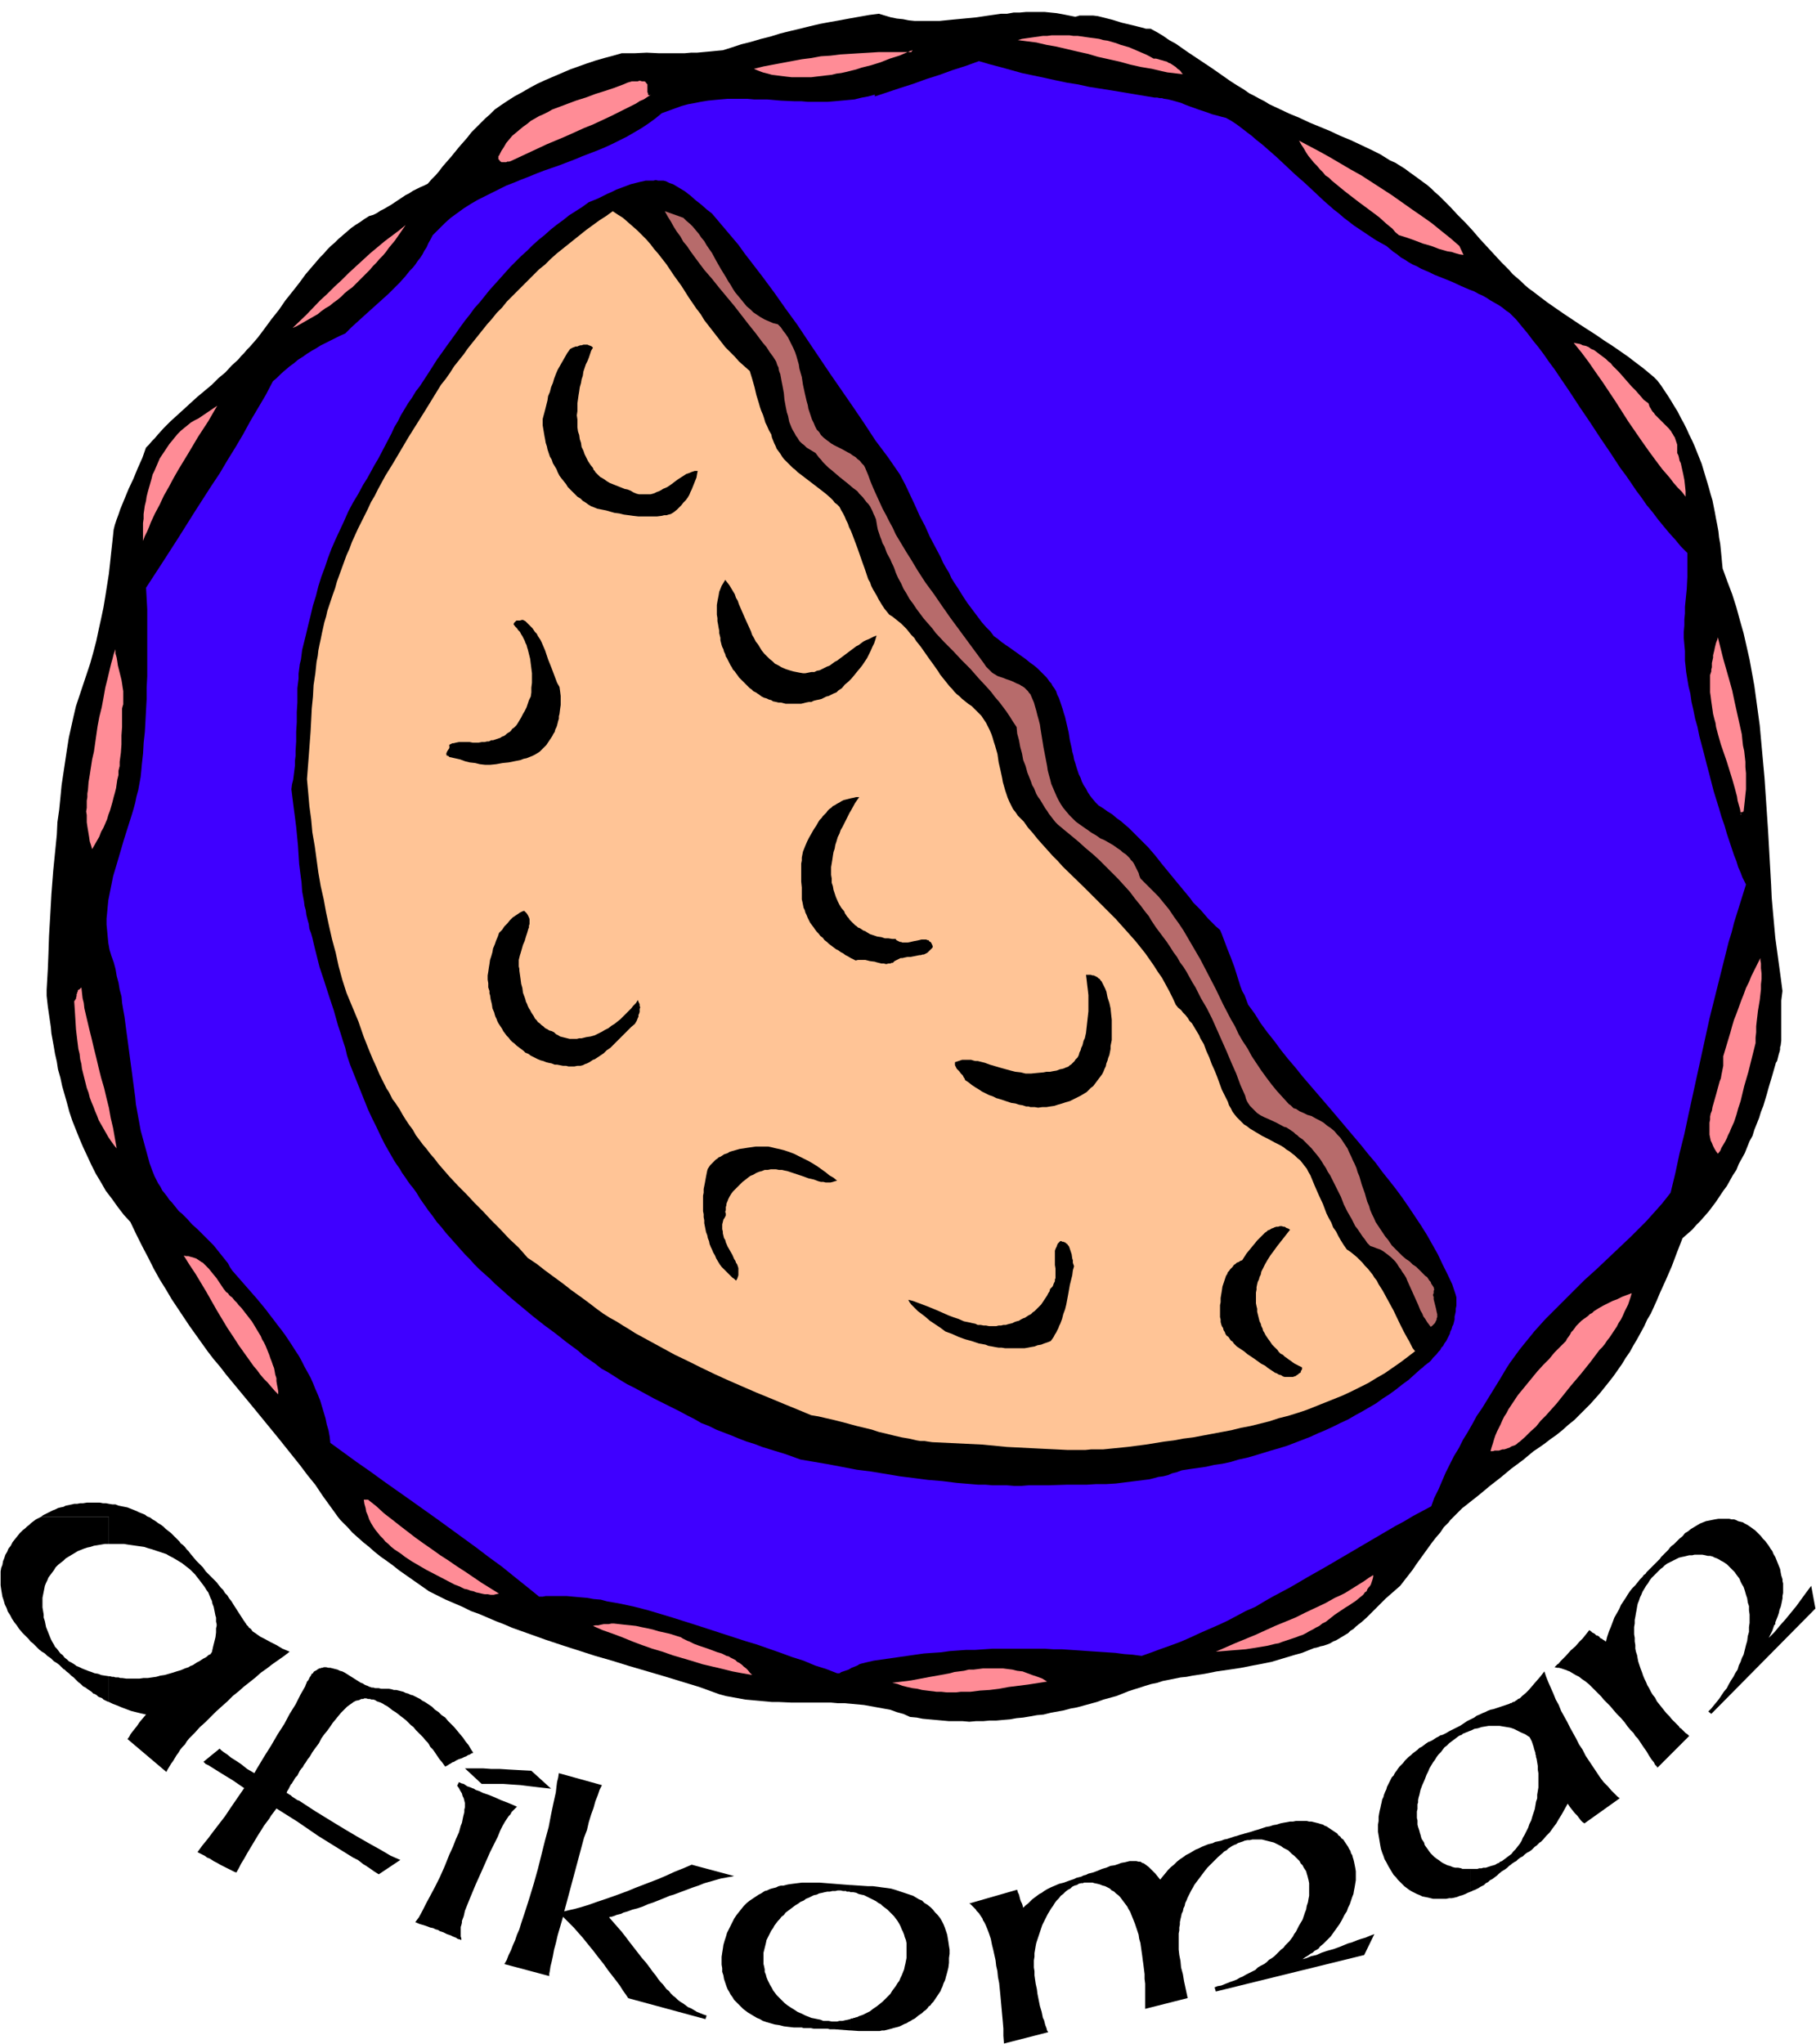
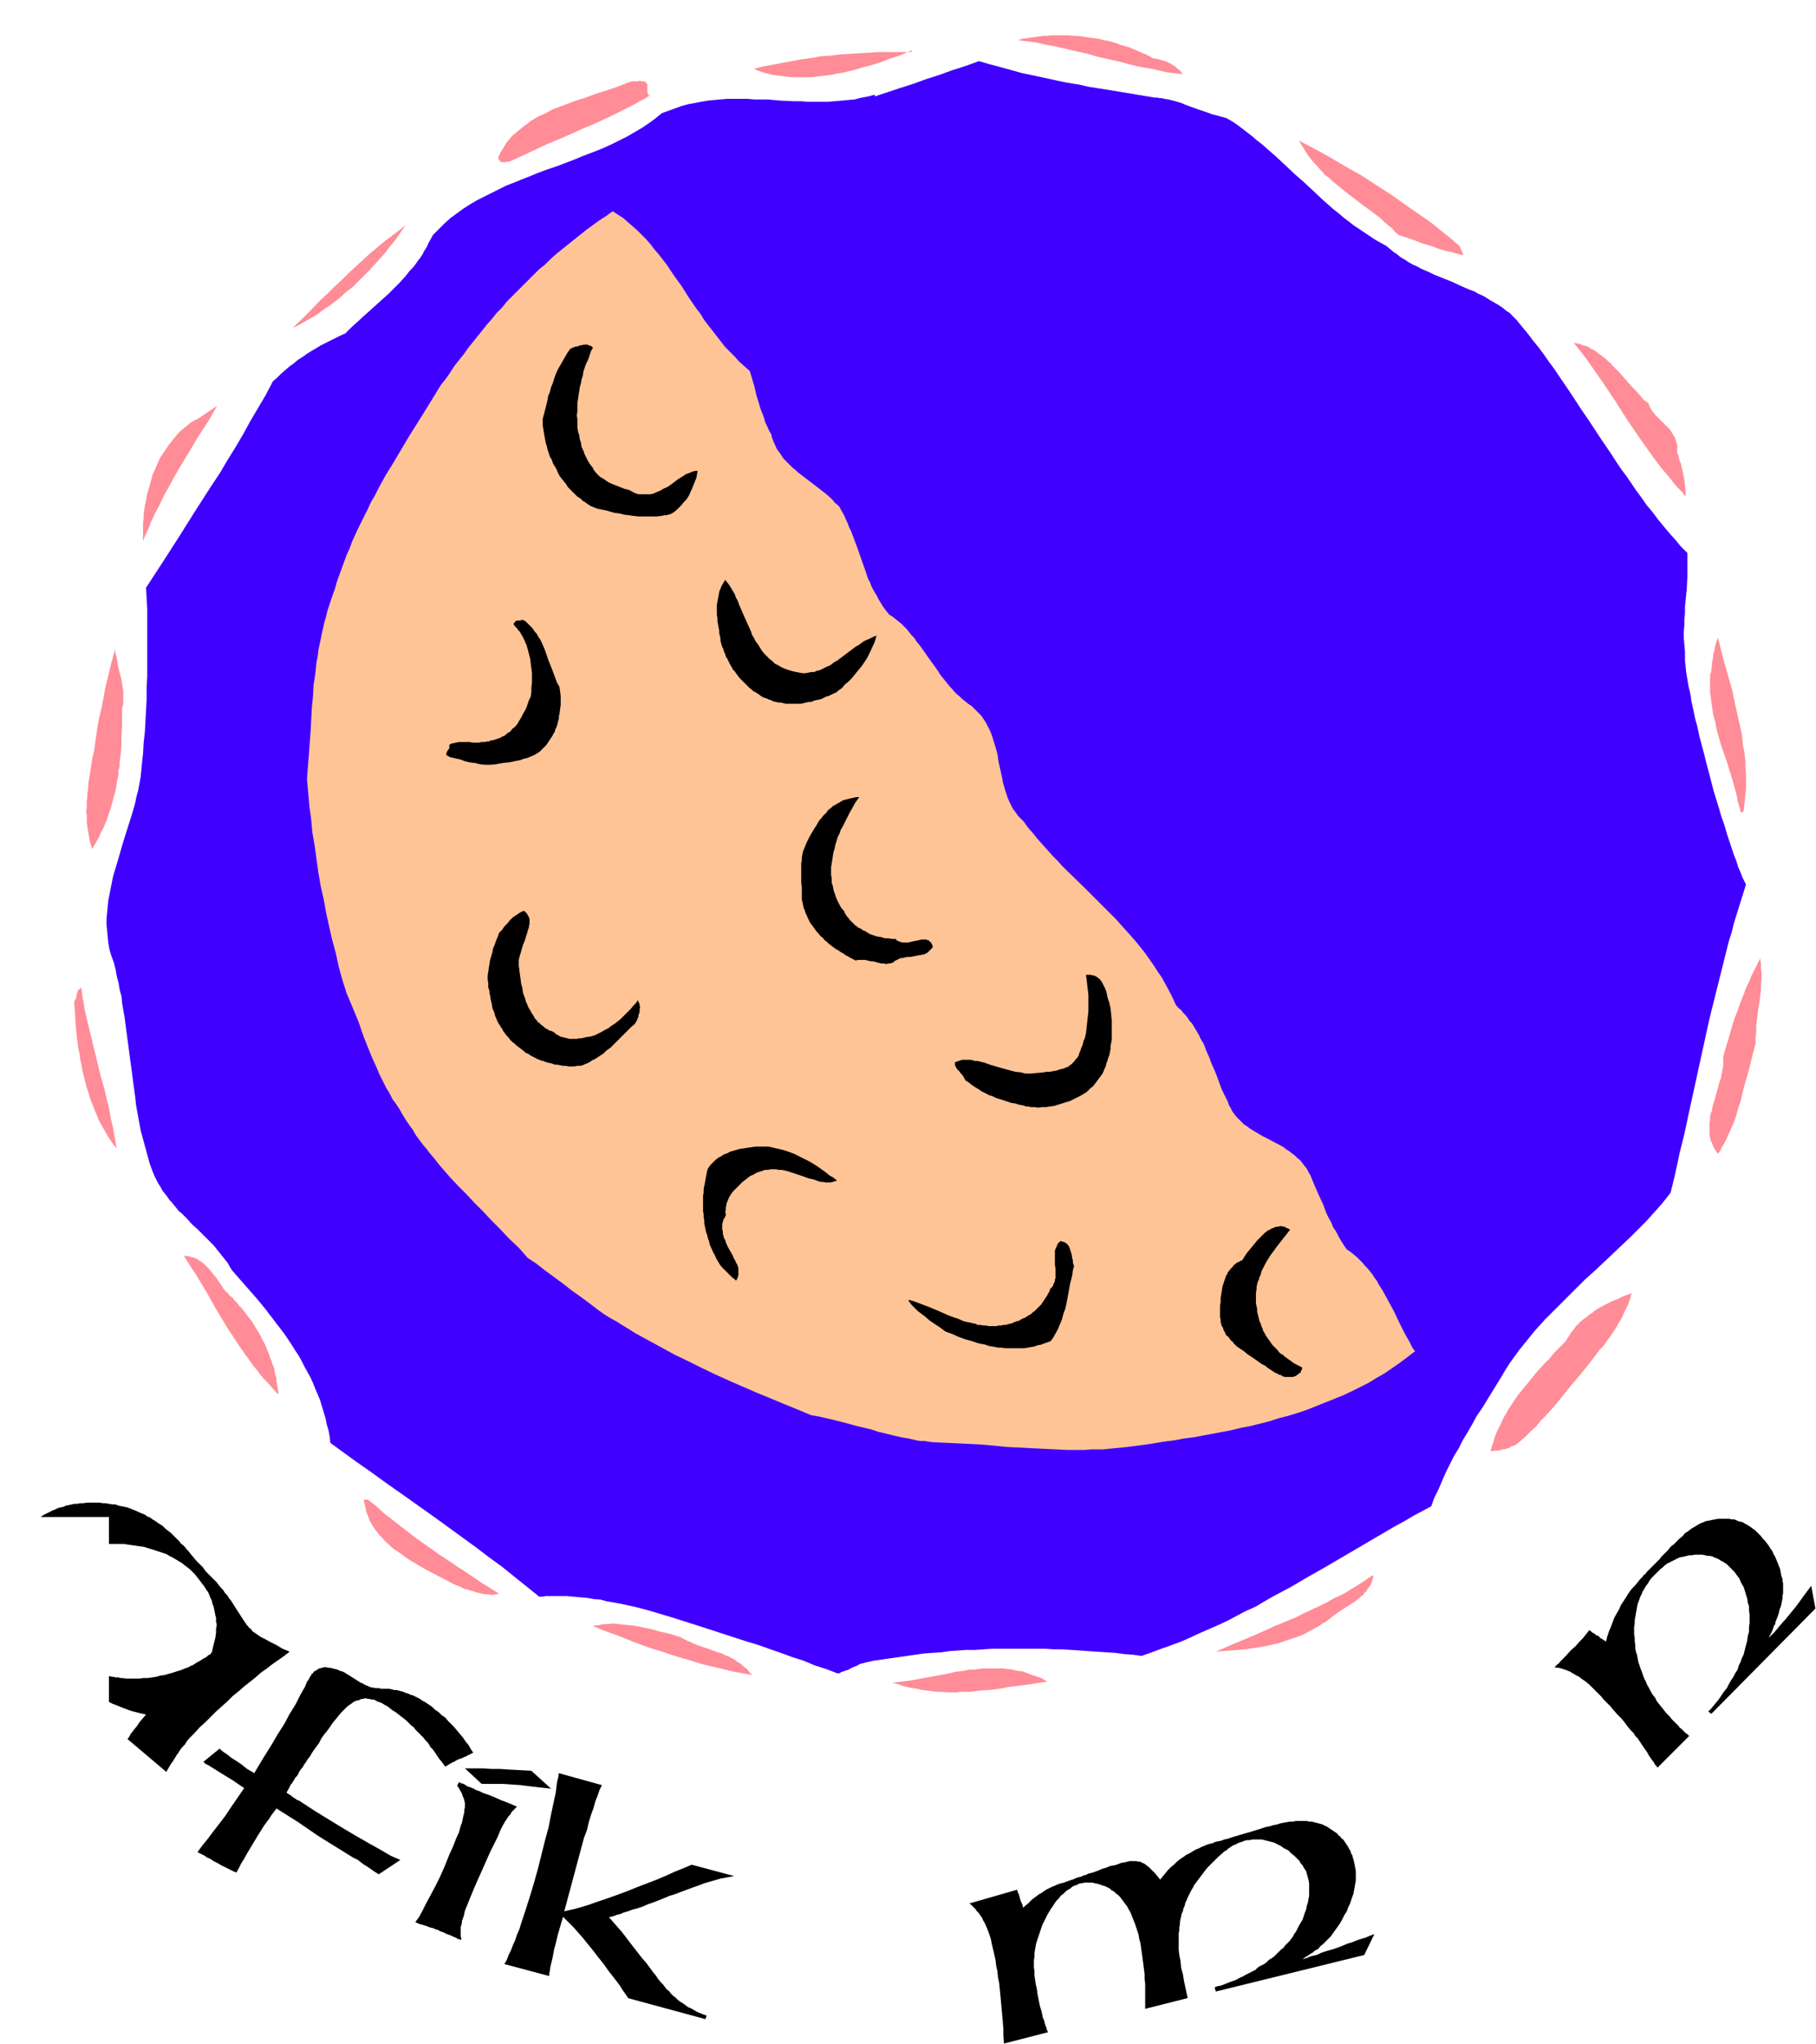
<svg xmlns="http://www.w3.org/2000/svg" width="490.455" height="551.921" fill-rule="evenodd" stroke-linecap="round" preserveAspectRatio="none" viewBox="0 0 3035 3416">
  <style>.brush1{fill:#000}.pen1{stroke:none}</style>
-   <path d="m1797 28 4-1 3-1h23l8 1 8 2 8 2 8 2 16 5 17 4 8 2 8 2 4 1 3 1h8l11 6 10 6 10 7 11 6 20 14 21 14 21 14 20 14 10 7 11 7 10 6 10 7 8 4 9 5 8 4 8 5 17 8 17 8 17 7 17 8 17 7 17 7 17 8 17 7 17 8 17 8 8 4 8 4 8 5 8 5 9 4 8 5 8 5 8 6 7 5 7 5 8 6 7 5 7 6 6 6 7 6 6 6 13 13 12 13 13 13 12 13 12 14 12 13 12 13 12 13 7 7 6 6 6 7 7 6 7 6 6 6 7 6 7 5 13 10 12 9 13 9 13 9 27 18 28 18 13 9 14 9 13 9 13 9 13 10 12 9 6 5 6 5 6 5 6 6 6 8 6 9 6 9 5 8 6 10 5 8 5 10 5 9 5 10 4 9 5 10 4 9 4 10 4 10 4 10 3 10 3 10 3 10 3 10 3 11 3 10 2 10 2 10 2 11 2 10 2 11 1 10 2 11 1 10 1 10 1 11 1 10 8 22 8 21 7 22 6 22 6 21 5 22 5 22 4 22 4 22 3 22 3 22 3 22 2 22 2 22 2 22 2 22 6 89 5 89 1 22 2 23 2 22 2 22 3 22 3 22 3 22 3 23-1 8-1 8v67l-1 8-1 3v4l-1 4-1 3-1 4-1 4-1 4-2 3-6 21-6 20-3 11-3 10-3 10-4 10-3 10-4 10-4 10-3 10-5 9-4 10-4 10-5 9-5 9-4 10-6 9-5 9-5 9-6 8-6 9-6 9-6 8-6 8-7 8-7 8-7 7-7 8-8 7-8 7-9 23-9 24-10 23-10 22-5 12-5 11-5 11-6 10-5 11-6 11-6 11-6 10-6 11-7 10-6 10-7 10-7 10-7 9-8 10-8 10-8 9-8 9-9 9-9 9-9 9-10 8-10 9-10 8-10 7-9 7-10 7-9 6-18 15-19 14-18 15-18 14-18 15-19 15-5 4-4 3-4 4-4 4-4 4-4 4-4 4-3 4-8 8-6 9-7 8-7 9-13 18-13 18-6 9-7 9-7 9-7 9-8 7-8 7-8 7-8 8-8 8-8 8-8 8-9 8-4 3-5 4-4 4-5 3-4 4-5 3-5 3-5 3-5 3-5 2-5 3-5 2-6 2-5 1-6 2-5 1-10 4-10 4-11 3-10 3-10 3-10 3-10 3-10 2-10 2-11 2-10 2-10 2-20 3-21 3-20 4-20 3-10 2-10 1-10 2-10 2-10 2-9 3-10 2-10 3-9 3-10 3-9 3-10 4-10 4-11 3-11 3-11 4-11 3-11 3-11 3-11 2-11 3-11 2-11 2-12 3-11 1-11 2-12 2-11 1-11 2-12 1-11 1h-11l-11 1h-12l-11 1-11-1h-23l-11-1-11-1-11-1-11-1-10-2-11-1-11-5-11-3-11-4-11-2-11-2-11-2-11-2-11-1-11-1-11-1h-11l-11-1h-66l-22-1h-11l-11-1-11-1-11-1-11-1-11-2-11-2-11-2-11-3-11-4-11-4-11-4-59-18-58-17-29-9-28-8-28-9-28-9-27-9-28-10-14-5-14-5-14-6-13-5-14-6-14-6-14-5-14-7-14-6-14-6-14-7-14-7-20-14-20-14-10-7-10-8-11-8-10-7-10-8-9-8-10-8-9-8-9-8-8-9-4-4-4-4-4-4-4-5-13-18-13-18-12-18-13-16-12-16-12-15-12-15-12-15-45-55-43-52-10-13-11-13-10-13-10-14-10-14-10-14-10-15-10-15-10-15-10-17-10-16-10-18-9-18-10-19-10-20-10-21-11-12-10-13-10-14-10-13-8-14-9-15-7-14-7-15-7-15-6-14-6-15-6-15-5-15-4-15-4-14-4-14-3-14-4-14-2-13-3-13-2-12-2-11-2-11-1-11-5-34-2-18v-10l2-35 1-25 1-30 2-34 2-36 3-39 4-40 2-20 1-21 3-21 2-20 2-21 3-20 3-20 3-20 3-19 4-18 4-18 4-17 6-18 6-18 6-18 6-18 5-18 5-19 4-19 4-18 4-19 3-18 3-19 3-19 2-18 2-19 2-18 2-19 2-8 3-9 3-8 3-9 7-17 7-17 8-17 7-17 8-18 6-17 5-5 5-6 5-5 5-6 10-11 11-11 11-10 11-10 12-11 11-10 12-10 12-10 11-11 12-10 10-11 11-10 5-6 5-5 5-6 5-5 13-15 12-16 11-15 12-15 11-16 12-15 11-14 11-15 6-7 6-7 6-7 6-7 6-6 6-7 6-6 7-6 6-6 7-6 7-6 7-6 7-5 8-5 7-5 8-5 7-2 6-3 6-4 6-3 12-7 12-8 6-4 6-4 6-3 6-4 6-3 6-3 7-3 6-3 6-7 7-7 6-7 6-8 14-16 13-16 7-8 7-8 7-9 7-7 8-8 8-8 8-7 8-8 10-7 12-8 11-7 13-7 12-7 13-7 13-6 14-6 14-6 14-6 14-5 14-5 15-5 14-4 15-4 14-4h21l21-1 21 1h42l11-1h10l11-1 11-1 10-1 11-1 16-5 15-5 16-4 17-5 16-4 16-5 16-4 17-4 16-4 17-4 16-3 17-3 16-3 17-3 17-3 16-2 10 3 10 3 10 2 10 1 10 2 10 1h41l10-1 10-1 21-2 21-2 20-3 21-3h10l11-2h10l11-1h31l10 1 10 1 11 2 10 2 10 2z" class="pen1 brush1" />
  <path d="M1930 163h4l4 1h4l3 1 7 1 8 2 7 2 7 2 7 3 8 3 14 5 15 5 8 3 8 2 7 2 8 2 9 5 9 6 8 6 9 7 8 6 8 7 9 7 8 7 16 14 16 15 16 15 16 14 16 15 16 15 8 7 8 7 9 7 8 7 8 6 9 7 9 6 9 6 9 6 9 6 9 5 9 5 6 5 6 5 6 4 6 5 7 4 6 4 7 4 7 3 7 4 7 3 7 3 8 4 15 6 15 6 15 7 14 6 8 3 7 4 7 3 7 4 6 4 7 4 7 4 6 4 6 5 6 4 6 6 5 5 9 11 10 12 9 12 9 11 9 12 9 13 9 12 8 12 17 25 17 26 17 25 17 26 17 25 17 26 9 12 9 13 8 12 9 12 9 13 10 12 9 12 9 11 10 12 10 11 9 11 11 11v40l-1 20-2 20-1 10v11l-1 10v10l-1 11v10l1 11 1 11v16l1 9 1 10 2 12 2 12 3 12 2 14 3 13 3 15 4 14 3 15 4 15 4 15 4 16 4 15 8 31 9 29 4 14 5 14 4 14 4 12 4 12 4 12 4 10 3 10 4 9 3 8 3 6 3 6-5 16-5 16-5 16-5 16-4 16-5 16-4 16-4 16-8 32-8 32-8 32-7 32-14 64-14 64-7 33-8 32-7 33-8 33-7 9-8 10-8 9-9 10-8 9-9 9-9 9-9 9-19 18-19 18-19 18-20 18-19 19-19 19-9 9-10 10-9 9-9 10-9 10-8 10-9 11-8 10-8 11-8 11-7 11-7 12-16 26-16 26-9 13-7 13-8 14-8 13-7 14-8 13-7 14-7 14-6 14-6 14-7 14-5 14-15 8-15 8-15 9-15 8-29 17-29 17-29 17-29 17-30 17-29 17-15 8-15 8-14 8-15 9-16 7-15 8-15 8-15 7-16 7-16 7-15 7-16 7-16 6-17 6-16 6-17 6-15-2-14-1-15-2-15-1-15-1-15-1-14-1-15-1-15-1h-14l-15-1h-87l-15 1-14 1h-15l-14 1-14 1-14 2-15 1-14 1-14 2-14 2-14 2-14 2-14 2-14 2-13 3-4 1-4 1-3 1-3 2-5 2-5 2-5 3-6 2-3 1-3 1-3 2h-4l-18-7-19-6-19-8-19-6-19-7-20-7-20-7-20-6-40-13-40-13-41-13-40-12-23-6-23-5-11-2-12-2-11-3-12-1-11-2-12-1-11-1-11-1h-35l-5 1h-6l-21-17-20-16-21-17-22-16-21-16-22-16-22-16-22-16-45-32-44-31-22-16-23-16-22-16-22-16-1-10-2-11-3-10-2-10-3-10-3-10-3-10-4-10-4-9-4-10-4-9-5-9-5-9-5-10-5-9-6-9-5-8-6-9-6-9-6-8-7-9-6-8-7-9-6-8-14-17-14-16-14-16-14-16-4-6-3-6-4-5-4-5-4-5-4-5-4-5-4-5-9-9-9-9-9-9-9-8-8-9-9-9-5-4-4-5-4-5-4-5-4-4-4-6-4-5-4-5-3-6-4-6-3-6-3-6-4-10-4-11-3-11-3-11-3-11-3-11-3-11-2-11-2-11-2-11-2-11-1-11-3-22-3-23-3-22-3-23-3-22-3-23-2-11-2-12-1-11-3-11-2-12-3-11-2-12-3-11-4-11-3-10-2-11-1-10-1-11-1-10v-10l1-10 1-11 1-10 2-10 2-10 2-10 2-10 3-10 3-10 12-41 13-41 3-10 3-11 2-10 3-11 2-11 2-11 1-10 1-11 2-18 1-18 2-18 1-18 1-19 1-18v-19l1-19v-112l-1-18-1-18 28-43 27-42 27-43 27-42 14-21 13-22 13-21 13-22 12-22 13-22 13-22 12-23 7-6 7-7 7-6 7-6 7-5 7-6 8-5 7-5 8-5 7-4 8-5 8-4 8-4 8-4 8-4 9-4 10-10 11-10 11-10 10-9 10-9 10-9 10-9 10-10 9-9 9-10 4-5 4-5 5-5 4-5 4-6 4-5 4-6 3-6 4-6 3-7 4-7 3-6 10-10 10-10 10-9 11-8 11-8 11-7 12-7 12-6 12-6 12-6 12-6 13-5 12-5 13-5 12-5 13-5 26-9 26-10 12-5 13-5 13-5 12-5 13-6 12-6 12-6 12-7 12-7 12-8 11-8 11-9 11-4 11-4 11-4 11-3 11-2 10-2 12-2 10-1 11-1 12-1h33l11 1h22l23 2 22 1h12l11 1h33l12-1 11-1 11-1 11-1 12-3 11-2 11-3v3l21-7 21-7 22-7 22-8 22-7 22-8 22-7 22-8 17 5 19 5 18 5 18 5 19 4 19 4 18 4 19 4 19 3 18 4 19 3 19 3 36 6 36 6z" class="pen1" style="fill:#3f00ff" />
  <path d="m1928 98-7-4-6-3-7-3-7-3-7-3-7-3-7-2-7-2-8-3-7-2-7-2-7-1-7-2-7-1-8-1-7-1-7-1-7-1h-7l-7-1h-29l-8 1h-7l-7 1-7 1-7 1-7 1-7 1-7 2 7 1 8 1 8 1 8 1 17 4 17 3 17 4 17 4 18 4 17 5 18 4 18 4 18 5 18 4 18 3 17 4 9 2 9 1 8 1 9 1-2-2-2-3-2-2-3-2-3-3-3-2-3-2-3-2-3-1-3-2-4-1-3-1-4-1-3-1-4-1h-4zm-403-14h-1l-1 1h-2l-1 1h-1l-1 1h-1 6l2-3zm-265 31 7 3 8 3 8 2 7 2 8 1 8 1 8 1 9 1h33l8-1 9-1 8-1 9-1 8-2 8-1 9-2 8-2 8-2 9-3 8-2 8-2 16-5 15-6 16-5 14-6h-48l-16 1-17 1-16 1-16 1-16 2-16 1-16 3-16 2-16 3-16 3-16 3-16 3-16 4zm-178 35v-9l-1-1-1-1v-1h-1v-1l-2-1h-4l-3-1h-2l-2 1h-10l-7 2-7 3-8 3-8 3-15 5-16 5-16 6-16 5-8 3-8 3-8 3-8 3-8 3-7 4-8 4-7 3-7 4-7 4-6 5-7 5-6 5-6 5-6 5-5 6-5 6-4 7-4 6-4 8-1 1v5l1 1 1 1v1h1v1h1l1 1h8l2-1h3l3-1 15-7 15-7 15-7 15-7 31-13 31-14 15-6 15-7 15-7 14-7 14-7 14-7 6-4 7-3 6-4 6-4-1 1h-3l-1-1v-2l-1-2v-4zm1089 85 4 7 4 6 4 7 4 6 5 6 4 5 5 5 5 6 5 5 4 5 6 4 5 5 11 9 11 9 22 17 23 17 12 9 11 10 6 5 5 4 5 6 6 5 13 4 14 5 13 5 14 4 13 5 14 4 7 1 6 2 7 2 7 1-7-15-15-13-15-12-16-13-17-12-16-11-17-12-17-12-17-11-17-11-17-11-18-10-17-10-17-10-18-10-17-9-17-9zM489 548l7-3 7-4 7-4 7-4 7-4 7-4 6-5 7-5 7-4 6-5 7-5 6-5 6-6 6-5 7-5 6-6 6-6 5-5 6-6 6-6 5-6 6-6 5-6 6-6 5-6 5-7 5-6 5-6 9-13 9-13-11 9-12 9-12 9-12 10-12 10-12 11-12 11-12 11-12 12-12 11-12 12-12 11-23 24-23 22zm2266 126-8-6-6-7-7-8-7-7-7-8-7-8-7-8-7-7-4-4-3-4-4-3-4-4-4-3-4-3-4-3-4-3-4-3-5-2-4-3-5-2-5-1-4-2-5-1-6-1 13 16 12 16 11 16 12 17 22 33 21 33 11 16 11 16 12 17 11 15 6 8 6 8 7 8 6 7 6 8 7 8 7 7 6 8v-9l-1-10-1-9-2-10-2-9-2-9-2-4-1-5-1-4-2-4v-14l-1-3-1-3-1-3-1-3-2-3-1-2-2-3-1-2-4-5-4-4-9-9-8-8-2-2-2-3-2-2-2-3-1-2-2-3-1-3-1-3zM332 699l-6 3-7 4-6 5-5 4-6 5-5 5-5 6-4 5-5 6-4 6-4 6-4 6-4 6-3 7-3 7-3 7-3 6-2 8-2 7-2 7-2 7-2 8-1 7-2 8-1 7-1 7v8l-1 7v30l3-8 4-8 3-7 3-8 7-15 8-15 7-15 8-14 8-15 8-14 17-28 16-27 17-26 15-26-31 21zm2578 664v-3h-1v-2 3h1v2zm4-7 1-9 1-9 1-10 1-9v-27l-1-10v-9l-1-9-1-9-2-9-1-9-1-10-2-9-2-9-4-18-4-18-4-19-5-18-10-35-9-36-1 4-2 5-1 4-1 4-1 5-1 4-1 4v4l-2 9v7l-1 4v3l-1 3-1 3v29l1 7 1 8 1 7 1 7 1 7 2 8 2 7 1 7 4 15 4 14 10 29 9 29 4 14 4 15 1 7 2 7 2 7 1 6 1-1h3v-1h1zM163 1214l-2 14-2 14-2 14-3 13-2 13-2 13-2 12-1 13-1 6v6l-1 6v12l-1 6 1 6v12l1 7 1 6 1 6 1 6 1 7 2 6 2 7 4-7 4-7 4-7 3-8 4-7 3-7 3-7 2-7 3-8 2-7 2-7 2-8 2-7 2-8 1-7 1-7 2-8v-7l2-8v-7l2-15 1-14v-15l1-14v-31l1-4 1-3v-22l-1-6-1-7-1-6-3-12-3-12-1-7-1-6-2-7v-7l-3 8-2 8-2 7-2 8-4 17-4 16-3 17-3 16-4 16-3 16zm2779 387-5 10-5 10-5 10-4 10-5 10-4 11-4 10-4 11-4 11-4 10-3 10-3 11-3 10-3 10-3 10-3 10v16l-1 5-1 5-1 5-1 6-2 5-6 22-6 21-1 6-2 5-1 5v5l-1 5v20l1 5 1 5 2 4 2 5 2 4 3 5 3 4 4-5 2-5 3-5 3-5 3-6 2-5 3-6 2-5 5-11 4-12 3-11 4-12 6-25 7-24 3-12 3-12 3-12 3-12v-9l1-9v-10l1-9 2-17 3-18 1-9 1-9v-8l1-9v-9l-1-9v-8l-1-5v-4zm-2818 72 1 15 1 16 1 16 2 17 1 8 1 8 2 8 1 9 2 8 1 8 2 8 2 8 2 8 2 8 3 8 2 8 3 8 3 7 3 8 3 7 3 8 4 7 4 7 4 7 4 7 4 6 5 7 5 6-3-17-3-17-4-17-3-17-4-16-4-17-5-17-4-16-4-17-4-16-4-17-4-16-4-17-4-17-1-9-2-8-1-9-1-9-2 2-1 1-2 1-1 1v2l-1 1v2l-1 1v3l-1 4v1l-1 1-1 2-1 1zm183 425 10 16 10 15 9 15 9 15 17 30 18 30 10 15 9 14 5 7 5 7 5 7 5 7 5 7 6 7 5 7 6 7 6 6 6 7 6 7 6 6v-5l-1-6-1-5-1-6v-5l-2-6-1-6-1-5-2-5-2-6-2-5-2-6-2-5-2-5-2-5-3-6-3-5-2-5-3-5-3-5-3-5-3-5-3-5-4-5-3-4-4-5-3-4-4-5-4-4-3-4-4-4-4-5-3-2-2-2-2-3-3-2-4-5-4-6-8-12-9-11-4-5-5-5-2-2-3-3-2-1-3-2-3-2-3-2-3-1-3-1-4-1-3-1h-4l-4-1zm2310 143-9 9-10 10-9 11-10 10-10 11-9 11-9 11-9 11-5 6-4 6-4 6-4 6-4 6-3 6-4 6-3 6-3 7-3 6-3 6-3 7-2 6-2 7-2 6-2 7h4l3-1h7l3-1 3-1h3l3-1 3-1 3-1 3-2 3-1 3-1 3-2 2-2 3-2 9-8 9-9 9-8 8-10 9-9 8-9 9-10 8-10 16-20 17-20 16-20 15-20 5-5 4-5 4-6 4-5 4-6 4-6 4-6 3-6 4-6 3-6 3-7 3-6 3-6 2-6 2-6 2-7-8 3-8 3-8 4-8 3-8 4-8 4-7 4-8 5-3 3-4 2-3 3-4 3-3 2-4 3-3 3-3 3-3 3-2 3-3 4-3 3-2 4-2 3-3 4-2 4zM608 2506l1 7 2 7 1 6 3 7 2 6 3 6 3 5 4 6 4 5 4 5 5 5 4 5 5 4 5 5 5 4 6 4 6 4 5 4 6 4 6 4 12 7 12 7 25 13 23 12 8 3 8 4 5 1 5 2 5 1 5 2 5 1 4 1 5 1h5l5 1h5l4-1 5-1-29-18-28-19-14-9-13-9-14-9-14-10-13-9-14-10-13-10-13-10-14-11-13-10-13-12-14-11h-7zm1613 200 5-4 5-4 6-4 6-4 6-4 5-3 6-4 6-4 6-5 5-4 2-2 2-3 3-2 1-3 2-3 2-2 2-3 1-3 1-3 1-3 1-4v-3l-8 5-7 5-8 5-8 5-8 5-8 5-8 4-9 4-16 9-17 8-17 8-16 8-34 14-33 15-17 7-17 7-16 7-16 7 13-1 12-1 13-1 12-1 13-2 12-2 12-2 12-3 6-1 5-2 6-2 6-2 6-2 6-2 5-2 6-2 6-3 5-3 6-3 5-3 6-3 5-4 6-3 5-4zm-1083 30-19-6-18-4-10-3-9-2-10-2-9-2-9-1-10-1-9-1-9-1h-4l-5 1h-8l-5 1-4 1h-5l-4 1 16 7 17 6 16 6 17 7 16 6 17 6 17 5 17 6 17 5 17 5 16 5 17 4 17 4 16 4 16 3 17 3-4-4-3-4-3-3-4-3-3-3-4-3-4-2-3-3-4-2-4-2-3-2-4-1-8-4-7-2-16-6-15-5-8-3-8-4-3-1-4-2-4-2-3-2zm353 76 9 2 8 3 8 2 9 2 8 1 8 2 8 1 8 1 8 1h8l9 1h16l8-1h16l16-2 16-1 16-2 16-3 32-4 32-5-8-5-8-3-9-3-8-3-8-3-9-1-8-2-8-1-8-1h-33l-8 1-8 1h-8l-8 2-8 1-8 1-7 2-16 3-17 3-16 3-16 3-7 1-9 1-8 1-8 1z" class="pen1" style="fill:#ff8c96" />
-   <path d="m966 2257-19-14-19-15-19-14-19-15-18-15-18-15-9-8-9-8-9-8-8-8-9-8-9-8-8-8-8-9-8-8-8-9-8-9-8-9-8-9-7-9-8-9-7-10-7-9-7-10-7-10-6-10-5-7-5-6-5-7-4-6-5-7-4-7-5-7-4-6-8-14-8-14-7-14-7-15-7-14-7-15-6-15-6-15-6-15-6-15-6-15-5-15-3-13-4-12-4-13-4-12-7-25-8-24-8-25-8-24-3-12-3-12-3-12-3-13-2-7-3-8-1-8-2-7-2-8-1-8-2-7-1-8-3-16-1-15-2-15-2-16-2-31-3-31-2-16-2-15-2-16-2-16 1-8 2-8 1-8 1-8 1-8v-8l1-8v-8l1-16v-16l1-16v-17l1-16v-24l1-8 1-8v-8l1-8 1-8 2-8 1-8 1-8 2-8 2-8 2-8 4-17 4-16 4-17 5-16 4-16 5-16 6-16 5-15 6-16 7-16 7-15 7-15 7-16 8-15 9-15 8-15 7-11 6-11 6-11 6-10 11-21 11-21 5-11 6-10 5-10 6-10 6-10 7-10 6-10 7-9 15-23 14-22 8-11 7-10 8-11 8-11 7-10 8-11 8-10 8-11 9-10 8-10 8-10 9-10 9-10 8-9 9-10 9-9 9-9 10-9 9-9 10-9 10-8 10-9 10-8 11-8 10-8 11-7 11-7 11-8 15-6 16-8 7-3 8-4 8-3 8-3 8-3 8-2 4-1 4-1 5-1 4-1h13l4-1 4 1h9l4 1 6 3 6 2 5 3 5 3 5 3 5 3 5 4 4 3 9 8 9 7 9 8 9 7 11 13 11 13 11 13 11 13 10 14 10 13 10 13 10 13 20 27 19 27 19 26 18 27 37 55 38 55 19 28 19 29 21 28 20 29 9 17 8 17 8 17 8 18 9 17 8 18 9 17 9 17 4 9 5 9 5 8 4 9 5 8 6 9 5 8 5 8 6 9 6 8 6 8 6 8 6 8 7 8 7 7 6 8 7 5 6 5 7 5 6 4 14 10 14 10 6 5 7 5 6 5 6 6 3 3 3 3 3 3 3 4 2 3 3 3 2 4 3 4 3 5 2 6 3 6 2 6 2 6 2 6 2 7 2 6 3 13 3 13 2 13 3 13 1 6 2 7 1 6 2 6 2 7 2 6 2 6 3 6 2 6 3 6 4 6 3 6 4 6 4 5 5 6 5 5 8 5 7 5 8 5 7 6 7 5 7 6 7 6 6 6 7 7 6 6 7 7 6 6 12 14 11 14 23 28 24 29 5 7 6 6 7 7 6 7 6 7 6 6 7 7 7 6 3 7 3 8 3 8 3 8 6 15 6 16 5 16 5 16 3 8 4 7 3 8 3 8 11 15 10 16 11 15 12 15 11 15 12 15 12 14 12 15 49 57 49 58 12 15 12 14 11 15 12 15 11 14 11 15 11 16 10 15 10 15 10 16 9 16 9 16 8 17 8 16 8 17 6 18 1 4v14l-1 5v4l-1 5-1 4v5l-1 4-1 4-2 4-1 4-2 4-1 4-2 4-2 4-2 4-3 4-2 4-3 3-2 4-3 3-3 4-3 3-3 3-3 4-3 3-4 3-4 3-3 3-4 3-10 9-10 9-11 8-10 8-11 8-11 7-11 8-12 7-12 7-11 6-12 7-13 6-12 6-13 6-12 5-13 6-13 5-13 5-13 5-13 4-14 4-13 4-13 4-14 4-14 3-13 4-14 3-14 2-13 3-14 2-14 2-13 2-8 3-8 2-7 3-8 2-8 1-7 2-8 2-8 1-8 1-8 1-8 1-8 1-16 2-16 1h-17l-16 1h-33l-32 1h-32l-12 1h-12l-12-1h-24l-12-1h-12l-12-1-24-2-24-3-24-2-23-3-24-3-24-4-24-4-24-3-47-9-47-8-25-9-26-8-13-4-13-5-13-4-13-5-12-5-13-5-13-5-12-6-13-5-12-7-12-6-11-6-22-11-22-11-11-6-11-6-11-6-12-6-10-6-11-7-11-7-11-6-10-8-10-7-10-7-9-8z" class="pen1 brush1" />
  <path d="m1356 2365-24-10-22-9-24-10-22-9-23-10-23-10-22-10-23-11-22-11-23-11-11-6-11-6-11-6-11-6-11-6-11-6-11-7-10-6-11-7-11-6-11-7-11-8-13-10-15-11-14-10-14-11-15-11-15-11-14-11-15-10-15-17-16-15-15-16-15-15-14-15-14-14-14-15-14-14-14-15-13-15-6-7-6-8-7-8-6-8-6-7-6-8-6-8-5-9-6-8-6-9-5-8-5-9-4-6-4-6-4-5-3-6-3-6-4-6-3-6-3-6-6-12-5-12-6-13-5-12-10-25-9-26-5-12-5-12-5-12-5-12-7-22-6-22-5-23-6-22-5-22-5-23-4-22-5-22-4-23-3-22-3-22-4-23-2-22-3-22-2-23-2-22 3-39 3-40 1-19 1-20 2-20 1-19 3-20 2-19 2-10 1-9 2-10 2-9 2-10 2-9 2-9 3-10 2-9 3-9 3-9 3-9 4-11 3-11 4-11 4-11 4-11 4-11 5-11 4-11 5-11 5-11 6-12 5-10 6-12 5-11 6-10 6-12 12-22 13-21 13-22 13-22 27-43 27-44 8-10 7-10 7-11 8-10 8-10 7-10 8-10 8-10 8-10 8-10 8-9 8-10 9-9 8-10 9-9 9-9 9-9 9-9 9-9 9-9 10-8 9-9 10-9 10-8 10-8 10-8 10-8 10-8 11-8 11-8 11-7 11-8 9 6 8 5 8 7 8 7 8 7 7 7 8 8 7 8 6 8 7 8 7 9 7 9 12 18 13 18 12 19 13 19 7 9 6 10 7 9 7 9 7 9 7 9 7 9 8 8 8 8 7 8 9 8 9 8 4 13 4 14 3 13 4 13 2 7 2 6 3 7 2 6 2 7 3 6 3 7 4 7 1 5 2 5 2 5 2 4 2 5 3 4 3 4 3 5 3 4 4 4 3 3 4 4 4 4 4 3 4 4 4 3 17 13 17 13 9 7 8 7 4 4 3 4 4 3 4 4 3 6 3 5 3 6 2 5 3 6 2 6 3 6 2 5 9 24 8 23 4 11 4 12 2 6 3 5 2 6 3 6 3 5 3 5 3 6 3 5 3 5 4 6 4 5 4 5 5 3 5 4 5 4 5 4 5 5 4 4 4 5 4 5 5 5 3 5 4 5 4 5 7 10 7 10 8 11 7 10 3 5 4 5 4 5 4 5 4 5 4 4 4 5 4 4 5 4 4 4 5 4 5 4 6 4 6 6 5 5 5 5 4 6 4 6 3 6 3 6 3 7 2 6 2 7 2 6 2 7 2 7 1 7 1 7 3 13 3 14 1 6 2 7 2 7 2 6 2 6 3 7 3 6 3 6 4 5 4 6 5 5 5 5 7 10 8 9 8 10 8 9 9 10 8 9 9 9 8 9 36 35 35 35 9 9 9 9 8 9 9 10 8 9 8 9 8 10 8 10 7 10 7 10 7 11 7 10 6 11 6 11 6 12 5 11 4 5 5 4 3 4 4 4 4 5 3 5 4 4 3 5 3 5 3 5 3 5 2 5 6 10 4 11 5 11 4 11 5 11 4 10 4 11 4 11 5 10 5 10 2 6 3 5 3 6 3 4 4 5 4 4 4 4 4 4 5 3 5 4 5 3 5 3 10 6 10 5 11 6 10 5 5 3 5 4 5 3 5 4 4 3 4 4 5 4 4 5 3 4 4 5 3 6 3 5 7 17 7 16 7 15 6 16 4 8 4 7 3 8 5 7 4 8 4 7 5 8 5 7 6 4 5 4 6 5 4 4 5 5 4 5 5 5 4 5 4 5 3 5 4 5 3 6 7 11 6 11 12 22 11 23 6 12 6 11 3 5 3 6 3 6 4 5-13 10-12 9-13 9-13 9-14 8-13 8-14 7-14 7-15 7-15 6-15 6-15 6-15 6-15 5-16 5-16 4-15 5-16 4-16 4-16 3-16 4-16 3-16 3-16 3-16 3-16 2-16 3-16 2-31 5-31 4-10 1-10 1-10 1-10 1h-20l-10 1h-30l-20-1-21-1-20-1-40-2-41-4-21-1-21-1-21-1-21-1-7-1-6-1h-7l-6-1-13-3-12-2-13-3-12-3-13-3-12-4-25-6-26-7-12-3-13-3-13-3-12-2z" class="pen1" style="fill:#ffc496" />
  <path d="m1206 2117-3-4-3-5-3-5-2-5-3-5-2-5-2-4-2-5-1-5-2-5-1-5-2-5-1-5-1-5-1-5v-5l-1-5v-5l-1-5v-26l1-5v-6l1-5 1-5 2-11 2-10 1-3 2-3 2-3 2-2 2-2 3-3 2-2 3-2 2-2 3-1 3-2 3-2 3-1 3-1 3-2 3-1 7-2 7-2 7-1 6-1 7-1 7-1h21l5 1 4 1 4 1 5 1 4 1 4 1 9 3 8 3 8 4 8 4 8 4 7 4 8 5 7 5 7 5 6 5 7 4 6 5-4 1-3 1-4 1h-8l-4-1h-4l-4-1-8-3-9-2-8-3-9-3-9-3-9-3-5-1-4-1h-5l-5-1h-9l-5 1h-5l-5 2-4 1-5 2-5 3-5 2-4 3-5 4-4 3-4 4-4 4-4 4-4 4-3 4-3 5-1 2-1 2-1 3-1 2-1 3v2l-1 3v5l-1 3 1 3v3l-2 4-2 3-1 4-1 4v8l1 4v3l1 4 1 4 2 3 1 4 3 7 4 7 4 7 3 7 2 3 1 3 2 3 1 3 1 3v12l-1 3-1 3-2 3-3-3-3-2-3-3-3-3-3-3-3-3-3-3-3-3zm312 55 8 2 8 3 8 3 8 3 17 7 18 8 8 3 9 3 9 4 10 2 4 1 5 1 4 2h5l5 1h4l5 1h12l4-1h4l4-1h4l3-1 4-1 4-1 4-2 3-1 4-1 3-2 4-2 3-1 3-2 3-2 4-2 3-3 3-2 2-2 3-3 3-3 3-3 2-3 2-3 2-3 2-3 2-3 2-4 2-3 1-4 2-2 2-2 1-2 1-3 1-2 1-2v-3l1-2v-16l-1-6v-24l1-3 1-2 1-2 1-3 1-2 2-2 2-2h2l1 1h2l2 1h1l1 1 1 1 2 1v1l1 1 1 1 1 2 1 3 1 3 2 6 1 7 1 3v4l1 3 1 3-2 7-1 8-2 8-2 8-3 17-3 16-2 8-3 8-2 8-3 8-2 4-1 3-2 4-2 4-2 3-2 4-2 3-3 4-5 2-6 2-5 2-6 1-5 2-6 1-5 1-6 1h-32l-6-1h-5l-6-1-5-1-6-1-5-2-11-2-12-4-11-3-11-4-11-5-11-4-8-6-9-6-9-6-8-7-4-3-4-3-4-3-4-4-3-3-4-4-3-4-2-4zm590 107-11-8-12-8-6-5-6-4-6-4-5-5-2-3-3-2-2-3-2-3-3-2-2-3-1-3-2-3-1-4-2-3-1-3-1-4v-4l-1-4v-20l1-5v-7l1-6 1-6 1-7 2-6 1-3 1-3 1-3 1-3 2-3 1-3 2-2 2-3 2-2 2-2 2-3 3-2 2-2 3-1 3-2 3-1 7-11 9-11 5-6 4-5 5-5 5-5 3-3 3-2 2-2 3-1 3-2 3-1 2-1 3-1h3l3-1h3l3 1h2l3 2 3 1 3 2-11 14-11 14-5 7-6 8-5 8-4 7-2 4-2 4-2 4-1 5-2 4-1 4-2 4-1 4-1 5v4l-1 5v18l1 5 1 4v5l1 4 1 4 1 4 1 4 2 4 1 4 2 4 1 4 2 3 2 4 2 3 2 3 3 4 2 3 2 3 3 3 3 3 3 3 2 3 3 3 4 2 3 3 3 2 4 3 3 2 4 3 3 2 4 2 4 2 4 2v3l-1 2-1 1v2l-1 1-2 1-1 1-1 1-2 1-1 1-2 1h-1l-2 1h-14l-3-1-3-2-4-1-3-2-3-1-6-4-6-4-5-4-6-3zM819 1663l-1-3v-4l-1-3-1-3v-7l-1-6v-7l1-6 1-7 1-6 1-7 2-6 2-7 1-6 3-7 2-6 3-7 2-6 5-5 4-6 5-5 4-5 3-3 2-2 3-2 3-2 3-2 3-2 4-2 3-1 2 2 2 2 2 3 1 2 1 2 1 3v8l-1 3v3l-1 2-2 7-2 6-2 7-3 7-2 7-2 7-1 3-1 4-1 4v11l1 4v3l1 7 1 7 1 8 2 7 1 8 3 8 1 3 1 4 2 4 1 3 2 4 2 3 2 4 2 3 2 3 2 4 3 3 2 3 3 2 3 3 3 2 3 3 4 2 3 2 4 1 4 2 1 1 2 2 2 1 2 1 3 2 4 1 4 1 4 1 4 1h12l4-1h4l8-2 7-1 7-2 6-3 6-3 5-3 6-3 5-4 5-3 5-4 5-4 5-5 4-4 4-4 5-5 3-4 5-5 3-5 1 3 1 2 1 2v3l1 2-1 3v5l-1 3-1 2v3l-1 2-2 5-3 5-6 5-5 5-5 5-5 5-10 10-10 10-6 4-5 5-6 4-6 4-3 2-3 1-3 2-3 2-4 2-3 1-4 2-4 1h-5l-5 1h-10l-4-1h-5l-5-1-5-1h-4l-5-2-5-1-4-1-5-2-4-1-5-2-4-2-4-2-4-2-4-3-5-2-3-3-4-3-4-3-4-3-3-3-4-3-3-3-3-4-3-3-3-4-3-4-2-4-2-3-2-3-2-3-2-4-1-3-2-4-1-3-1-4-3-7-1-7-2-8-1-7z" class="pen1 brush1" />
-   <path d="m2290 2082-5-5-4-6-4-5-4-6-4-6-4-5-3-6-3-6-7-12-6-12-5-13-6-12-6-12-6-12-4-6-3-6-4-6-3-5-4-6-4-5-5-6-4-5-5-5-5-5-5-5-6-4-3-3-3-2-3-3-3-2-3-2-3-2-3-2-4-1-13-7-13-6-7-3-6-3-3-2-3-2-2-2-3-3-2-2-3-3-2-2-2-3-2-3-2-4-1-3-1-4-8-18-7-19-8-18-8-19-8-18-8-18-8-18-9-18-10-17-9-18-5-8-5-9-5-9-5-8-6-8-5-9-6-8-5-8-6-9-6-8-6-8-6-8-4-6-4-6-4-7-5-6-9-12-9-11-9-12-10-11-10-11-10-10-11-11-10-10-11-10-12-10-11-10-12-10-11-9-12-10-4-4-4-5-3-4-4-5-3-5-3-4-3-5-3-5-3-5-3-4-3-5-2-5-2-5-3-5-2-6-2-5-4-10-3-11-4-10-2-11-3-11-2-11-3-11-1-11-6-9-5-8-6-9-6-8-6-8-7-8-6-8-7-8-14-15-14-16-15-15-14-15-15-15-14-15-6-8-7-8-7-8-6-8-6-8-6-9-6-8-5-9-5-8-4-9-5-9-4-9-2-6-2-5-3-6-2-5-6-11-4-11-3-5-2-6-2-5-2-6-2-6-1-5-1-6-1-6-2-5-2-4-2-5-2-4-2-4-3-4-3-3-3-4-3-4-3-3-3-3-3-4-8-6-7-6-15-12-14-12-4-3-3-3-4-4-3-3-3-4-3-3-3-4-3-4-5-3-5-3-5-3-4-4-4-3-4-4-3-5-3-4-2-4-3-5-2-4-2-5-2-5-1-5-1-5-2-6-2-10-2-11-1-11-2-11-2-10-2-11-2-5-1-6-2-4-2-6-5-8-6-8-5-8-6-7-12-16-12-15-24-31-25-30-12-15-13-15-12-16-11-15-6-9-6-7-5-9-6-8-5-8-5-9-5-8-5-9 31 11 5 5 6 5 5 5 5 6 5 6 4 6 5 6 4 7 9 13 7 13 8 14 8 13 4 7 4 6 4 7 4 6 5 6 5 6 4 5 5 6 6 5 5 5 6 4 6 4 7 4 7 3 7 3 8 2 5 5 4 6 4 5 4 6 3 6 3 6 3 6 3 7 2 6 2 7 2 7 1 7 4 14 2 13 3 14 3 13 2 7 1 6 2 6 2 6 2 6 3 6 2 5 3 6 4 4 3 5 4 4 5 4 4 3 4 3 5 3 4 2 10 5 9 5 4 2 4 3 5 3 3 3 4 3 3 4 2 2 2 2 1 2 1 2 5 12 4 11 5 12 5 11 5 11 5 11 6 11 5 10 6 11 5 11 6 10 6 10 6 10 7 11 6 10 6 10 13 20 14 19 13 19 14 20 28 38 28 38 2 3 2 3 2 2 2 2 2 2 2 2 2 2 3 2 2 1 3 2 2 1 3 1 6 2 5 2 6 2 5 2 6 3 5 2 3 2 2 1 3 2 2 2 2 2 2 2 2 3 2 2 3 7 3 7 2 7 2 7 2 8 2 7 2 8 1 7 5 31 6 31 1 7 2 8 2 7 2 8 3 7 3 7 3 7 3 6 4 7 4 6 5 6 5 6 5 5 6 6 7 5 7 5 3 2 3 2 4 3 3 2 7 4 7 5 7 3 7 4 7 4 7 5 3 2 3 2 3 3 3 2 3 2 3 3 3 3 2 3 3 3 2 3 2 4 2 4 2 4 2 4 1 4 2 5 10 10 10 10 10 10 9 11 9 11 8 12 8 11 8 12 7 12 7 12 7 12 7 12 13 25 13 25 12 25 13 25 7 12 6 13 7 12 8 12 7 13 8 12 8 12 8 11 9 12 9 11 10 11 10 11 3 2 3 3 2 2 4 1 6 4 7 3 6 3 7 2 7 4 6 3 7 4 6 5 6 4 6 5 5 6 5 5 4 6 4 6 4 6 3 7 3 6 3 7 3 6 3 7 2 7 3 7 4 14 5 14 2 7 2 7 3 7 2 7 3 7 3 6 3 7 4 6 4 6 4 6 4 6 5 6 2 3 2 3 2 3 3 3 5 5 5 5 5 5 6 5 6 4 5 5 6 4 5 5 5 5 5 5 3 2 2 3 2 3 2 2 1 3 2 3 2 3 1 4-1 2v4l-1 2v2l1 2v4l2 8 2 8 1 5 1 4v5l-1 2v2l-1 2-1 2-1 2-1 1-2 2-2 2-2 1-3-4-3-4-3-5-3-4-2-5-3-5-2-5-2-5-9-20-9-20-2-5-3-5-3-4-3-5-3-4-3-5-3-4-4-4-3-3-5-4-4-3-4-3-5-3-6-2-5-2-6-2z" class="pen1" style="fill:#b76b6b" />
  <path d="m1613 1805-1-3-1-1-1-2-1-2-3-3-3-4-1-1-2-2-1-1-1-2-1-2-1-2v-5l3-1 3-1 3-1 3-1h15l3 1 4 1h4l4 1 8 2 8 3 17 5 18 5 8 2 9 1 4 1 4 1h9l10-1 11-1 5-1h6l5-1 6-1 5-2 5-1 3-1 2-1 3-1 2-1 2-2 2-1 2-2 2-2 2-2 1-2 2-2 2-2 2-4 1-4 2-4 1-4 2-4 1-4 1-4 2-4 2-9 1-9 1-9 1-9 1-9v-27l-1-9-1-8-1-9-1-8h8l3 1h2l2 1 2 1 2 1 2 2 2 1 1 2 2 2 1 2 1 2 1 2 1 2 2 4 2 5 1 5 1 5 3 9 2 9 1 10 1 9v34l-1 5-1 5v5l-1 5-1 5-2 5-1 4-2 5-1 5-2 4-2 5-2 4-3 4-3 4-3 4-3 4-3 4-4 3-3 3-4 4-5 3-5 3-6 3-6 3-6 3-7 2-6 2-7 2-6 2-7 1-6 1h-7l-7 1-6-1h-7l-3-1h-4l-3-1-3-1-6-1-6-2-7-1-6-2-6-2-6-2-7-2-6-3-6-2-6-3-6-3-6-4-5-3-6-4-5-4-6-4zm-273-312v-10l-1-10v-30l1-5v-5l1-5 1-5 2-5 2-5 3-7 3-6 4-7 4-7 4-6 4-7 2-3 3-3 2-3 3-3 3-3 2-3 3-3 3-2 3-3 4-2 3-2 4-2 3-2 4-2 4-1 4-1 4-1 5-1 4-1h5l-7 10-6 11-3 5-3 6-3 6-3 6-3 6-3 5-2 6-3 6-2 7-2 6-1 6-2 6-1 6-1 7-1 6-1 6v13l1 6v7l2 6 1 6 2 6 2 6 3 7 3 6 3 5 5 6 1 3 2 3 2 3 2 2 2 3 2 2 2 2 3 3 2 2 3 2 2 2 3 1 3 2 3 2 3 1 3 2 5 3 6 2 6 2 7 1 6 2h6l6 1h6l1 2 2 1 2 1 2 1h2l2 1h9l5-1 4-1 5-1 5-1 4-1h8l2 1h2l1 2 2 1 1 1 1 2 1 2 1 3-1 2-2 2-1 1-2 2-1 1-2 2-2 1-2 1-2 1h-2l-3 1h-2l-5 1-5 1-5 1h-5l-5 1-4 1h-3l-2 1-2 1-2 1-2 1-2 1-1 1-2 2h-2l-2 1h-3l-4 1-4-1h-4l-4-1-4-1-3-1-8-1-8-2h-12l-4 1-4-2-4-2-5-3-4-2-4-3-4-2-4-3-4-2-4-3-4-3-4-3-3-3-4-3-3-4-4-3-3-4-3-3-3-4-2-3-3-4-3-4-2-4-2-4-2-5-2-4-1-4-2-4-1-5-1-5-1-4v-10zm-590-248 2-1 2-1 2-1h2l4-1 5-1h18l5 1h10l5-1h5l4-1h3l2-1 2-1h3l3-1 3-1 3-1 3-1 3-2 3-1 3-2 2-2 3-2 2-1 2-2 2-3 3-2 2-2 2-2 2-3 3-5 3-5 3-6 3-5 3-6 2-6 2-6 3-6 1-7v-8l1-8v-16l-1-8-1-8-1-8-1-4-1-4-1-4-1-4-1-3-1-4-2-4-1-3-2-4-2-4-2-3-2-4-3-3-2-3-3-3-3-4 1-1v-1l1-1 1-1 1-1 1-1h6l3-1h2l4 2 3 3 3 3 3 3 3 3 2 3 2 3 3 3 2 4 2 3 2 3 2 4 3 7 3 7 5 15 6 15 3 8 3 8 3 8 4 7 1 7 1 8v15l-1 7-1 8-1 4v4l-1 3-1 4-1 4-1 3-2 4-1 4-2 3-2 4-2 3-2 3-2 3-2 3-2 3-3 3-3 3-2 2-3 3-3 2-5 3-4 2-5 2-5 2-5 1-5 2-5 1-5 1-10 2-10 1-11 2-10 1h-8l-9-1-8-2-9-1-8-2-8-3-9-2-9-2-2-2h-2v-1h-1v-4l1-1v-1l2-3 2-3v-5h-1zm452-191-1-5-1-6-1-5v-5l-1-6v-16l1-6 1-5 1-5 1-6 2-5 2-5 3-5 3-5 4 5 3 4 3 5 3 5 3 5 2 6 3 5 2 6 10 23 10 22 2 6 3 5 3 6 4 5 3 5 3 5 4 5 4 4 5 5 5 4 4 4 6 3 5 3 7 3 6 2 7 2 5 1 5 1 6 1h4l5-1 5-1h5l4-2 5-1 4-2 4-2 4-2 5-2 4-3 4-3 4-2 16-12 16-12 4-2 4-3 4-3 4-2 5-2 4-2 4-2 5-2-2 7-2 6-3 6-3 7-3 6-3 6-4 6-4 6-4 5-5 6-4 5-5 6-5 5-6 5-5 6-6 4-3 3-5 2-4 2-4 2-4 1-4 2-4 2-4 1-5 1-4 1-4 2h-4l-5 1-4 1-4 1h-26l-4-1-4-1h-4l-4-1-5-1-3-2-4-1-4-2-4-1-4-2-4-3-3-2-3-2-4-2-3-3-3-2-3-3-3-3-3-3-3-3-3-3-3-3-2-3-3-4-2-3-3-3-2-4-2-3-2-4-2-4-2-4-2-3-1-4-2-4-1-4-2-4-1-3-1-4-1-4v-4l-1-4-1-4v-4zM907 700l4-15 4-16 1-7 3-7 2-8 3-7 2-7 3-8 3-7 4-7 4-7 4-7 4-7 5-7 4-2 5-2h3l2-1 3-1h2l3-1h7l2 1 3 1 2 1 2 2-3 5-2 6-2 6-2 5-3 6-2 6-2 6-1 7-2 6-1 6-2 7-1 7-1 6-1 7-1 7v13l-1 7 1 7v13l1 7 2 6 1 7 2 6 1 7 3 6 2 6 3 6 3 6 4 6 4 5 1 3 2 2 1 2 2 2 2 2 2 2 2 2 2 1 5 3 4 3 5 3 5 2 10 4 10 4 5 1 5 2 5 3 5 2 4 1h19l4-1 3-1 4-2 3-1 4-2 3-2 7-3 6-4 12-9 11-7 3-2 3-1 3-1 2-1 3-1 3-1h5l-1 5-1 6-2 5-2 5-2 5-2 5-2 4-2 5-3 5-3 4-4 4-3 4-4 4-4 4-5 4-5 3-4 1-3 1h-4l-4 1-8 1h-31l-9-1-7-1-8-1-8-2-8-1-14-4-15-3-5-2-5-2-5-3-4-3-5-3-4-4-5-3-4-4-4-4-4-4-4-4-3-5-4-5-4-5-3-4-3-6-2-5-3-5-3-5-2-6-3-5-2-6-2-6-1-5-2-6-1-6-1-5-1-6-1-6-1-6v-11zM791 2929l-3 1-3 2-3 1-3 2-3 1-4 2-3 1-3 1-4 2-3 2-3 1-3 2-2 1-3 2-2 1-2 1-5-7-5-6-4-6-4-6-3-4-4-4-2-4-2-3-4-4-4-5-4-4-4-4-4-4-4-5-4-3-4-4-4-4-5-4-4-3-5-4-4-3-5-3-5-4-4-3-4-2-3-2-4-2-3-1-3-1-3-2-3-1h-3l-3-1h-3l-3-1h-3l-2 1h-3l-2 1-2 1-5 1-4 2-4 3-3 2-4 3-3 3-4 4-3 3-5 6-4 5-5 6-4 6-5 7-5 6-5 7-4 8-6 8-5 7-4 7-4 5-3 5-3 4-2 4-2 2-3 4-2 4-2 4-3 3-2 3-1 2-2 3-1 2-1 1-1 1-1 2-1 2-1 2-1 2-2 3-1 3 2 1 3 2 2 1 2 2 3 2 3 2 3 2 3 1 26 17 26 16 23 14 22 13 21 12 18 10 17 10 16 7-36 24-8-5-7-5-6-4-5-3-5-4-4-3-4-2-4-2-58-36-35-24-35-22-3 4-3 4-3 4-3 5-3 4-3 4-3 4-3 5-7 11-6 10-6 10-6 10-5 9-5 8-4 8-4 7-3-1-4-2-4-2-4-2-4-2-4-2-4-2-5-3-6-3-6-4-5-2-4-3-4-2-4-2-2-1-2-1 8-11 9-11 9-12 10-13 10-13 10-15 11-16 11-16-19-13-18-11-24-15h-1l-1-1h-1l-1-1-1-1-1-1-1-1 27-22 3 3 4 3 6 4 6 5 8 5 9 6 10 8 12 7 4-7 12-20 12-19 11-19 11-17 9-17 10-16 8-16 8-14 1-3 1-2 1-3 2-2 1-2 1-2 1-2 1-1 1-2 1-2 2-1 1-2 1-1 2-1 2-1 1-1 2-1 1-1h2l2-1h2l2-1h4l4 1h3l4 1 4 1 4 1 4 2 4 1 4 2 27 17 3 1 3 2 2 1 3 1 2 1 2 1h1l2 1h3l3 1h6l4 1h13l5 1 3 1h4l4 1 4 1 4 1 4 2 4 1 4 2 4 1 4 2 4 2 4 2 4 3 4 2 6 4 6 4 5 5 6 4 5 5 6 4 5 6 5 5 5 5 5 6 5 6 5 6 4 6 5 6 4 7 4 6zm73 90-3 3-3 3-3 3-2 4-3 3-2 3-2 3-2 3-4 7-4 8-4 10-6 12-7 14-7 16-8 18-9 20-5 12-5 12-4 10-4 10-2 9-3 8v3l-1 4-1 3v16l1 3v3l-2-1-4-1-3-2-5-2-4-2-6-2-6-3-6-2-3-2-4-1-4-2-5-1-5-2-6-2-7-2-7-3 6-8 6-11 6-12 7-13 8-15 8-16 8-18 8-20 6-13 5-13 5-11 3-11 2-5 1-5 1-5 1-4 1-4v-4l1-4v-7l-1-4-1-4-2-4-1-4-3-5-2-4-3-4 3-6 4 2 4 1 3 2 3 2 3 1 3 1 2 1 3 1 3 2 6 2 6 3 9 3 10 4 11 5 13 5 14 6zm57-30-18-2-17-2-16-2-15-1-14-1h-36l-28-26h30l14 1h14l16 1 18 1 19 1 33 30zm85-6-4 8-3 9-4 10-3 11-4 11-4 13-3 13-5 13-33 123 8-2 9-2 11-3 13-4 14-5 15-5 17-6 19-7 12-5 13-5 13-5 13-5 14-6 13-6 15-6 14-6 71 19-5 1-6 1-5 1-6 1-7 2-7 2-7 2-7 2-10 4-9 3-8 3-8 3-8 3-8 3-7 2-7 3-10 4-10 4-9 3-9 4-9 3-8 2-8 3-7 2-4 2-4 1-4 1-2 1-3 1-3 1h-2l-2 1 7 8 7 8 7 8 7 9 6 8 7 9 7 9 7 9 7 8 6 8 5 7 5 6 4 6 4 5 4 4 3 4 3 4 4 3 3 4 4 4 4 3 4 4 4 3 5 3 4 3 4 3 5 2 5 3 5 3 5 2 5 2 6 2-2 6-129-35-4-6-5-7-5-8-6-8-7-9-7-9-7-10-8-10-10-13-9-11-8-10-8-9-7-8-7-7-6-6-5-5-9 31-3 13-3 11-2 11-2 9-2 8-1 7-1 5v4l-75-20 4-7 3-8 4-8 3-8 4-9 3-9 4-9 3-10 7-21 7-22 7-23 7-25 6-24 6-24 6-22 4-21 4-19 4-18 1-9 1-8 2-8 1-7 72 20zm694 175 1 4 2 4 1 4 1 4 1 3 2 4 1 3 1 4 4-4 4-3 4-4 3-3 4-3 4-3 4-3 4-2 4-3 5-3 6-3 7-3 7-3 8-2 8-3 9-3 4-2 4-1 4-1 4-2 4-1 4-2 4-1 4-1 8-3 7-3 7-2 7-3 7-1 6-2 5-2 6-1 4-1 4-1h11l4 1h3l3 2 3 1 4 3 4 3 3 3 4 4 4 4 4 5 4 5 4-5 5-6 4-5 5-5 5-4 5-5 5-4 6-4 4-3 6-3 5-3 5-3 5-2 6-3 5-2 5-2 4-1 4-1 4-2 5-1 5-1 5-2 5-1 6-2 3-1 3-1 4-1 3-1 3-1 4-1 3-1 4-1 7-2 6-2 7-2 6-2 6-2 6-1 6-2 6-1 6-2 5-1 6-1 5-1h5l5-1h18l4 1h4l4 1 4 1 4 1 3 1 4 1 3 2 3 1 3 2 3 2 3 2 3 2 3 2 3 2 2 3 3 2 2 3 3 2 2 3 2 3 2 3 2 3 2 4 2 3 1 4 2 3 1 4 1 3 1 4 1 5 1 5 1 6v15l-1 6-1 6-1 5-1 6-2 5-2 6-2 6-3 6-2 6-4 6-4 8-4 7-5 7-5 7-5 7-6 6-6 6-6 5-2 3-3 2-4 2-3 3-4 2-4 3-5 3-4 3 7-2 7-3 9-2 9-4 9-3 11-3 11-4 12-5 3-1 4-1 5-2 5-2 6-2 7-2 7-3 8-3-17 35-248 61-2-7 5-2 6-1 5-2 5-2 5-2 6-2 5-2 5-3 5-2 5-3 6-3 4-2 6-3 4-4 5-3 6-3 4-3 4-4 5-3 4-3 4-4 3-3 4-4 4-3 3-4 4-4 3-3 3-4 3-4 2-4 3-4 2-4 3-6 3-5 3-5 2-6 2-6 2-5 1-6 2-6 1-6 1-5v-21l-1-5-1-4-1-4-1-3-1-4-2-3-2-3-2-4-3-3-2-4-3-3-3-3-3-3-4-3-3-3-3-3-4-2-4-2-4-3-4-2-4-2-4-2-4-1-4-1-4-1-4-1-4-1h-16l-4 1h-4l-5 1-2 1-3 1-3 1-3 1-3 2-3 1-4 2-3 2-3 2-3 3-4 2-3 3-7 6-7 7-4 4-4 4-3 3-4 5-3 4-3 4-3 4-3 4-3 4-3 4-2 4-3 5-2 4-2 4-2 4-2 5-2 4-1 5-2 4-1 5-2 4-1 5-1 4-1 5v4l-1 5v5l-1 5v27l1 9 2 10 1 11 3 11 2 12 3 14 3 14-71 18v-42l-1-8v-8l-1-8-1-8-1-7-1-8-1-7-1-7-1-7-2-7-1-7-2-6-2-6-2-6-2-5-2-5-2-5-2-5-3-5-2-4-3-4-3-4-3-4-3-4-3-3-4-3-3-3-4-2-3-3-4-2-4-2-4-1-5-2-4-1-5-1-3-1h-14l-2 1h-3l-4 1-3 2-4 1-4 2-3 3-4 2-4 3-4 4-4 3-3 4-4 4-3 4-3 5-3 4-3 5-3 5-3 6-3 6-3 6-2 6-2 6-2 6-2 6-2 6-1 5-1 6-1 6v6l-1 6v12l1 6v7l1 7 1 7 2 9 1 8 2 10 2 10 3 10 1 5 1 5 2 4 1 4 1 4 2 5 1 4 2 3-74 19-1-13v-12l-1-12-1-11-1-11-1-11-1-11-1-10-1-10-2-10-1-10-2-9-1-9-2-9-2-9-2-8-2-10-3-9-3-8-3-7-2-4-2-3-1-3-2-3-2-3-2-3-2-2-2-2-1-2-1-1-1-1-2-2-1-1-2-2-2-2-2-1 80-23zm956-434 3 2 2 2 2 1 2 1 2 2 1 1h2l1 1 2 1 1 2 2 1 2 1 1 1 2 1 1 1 2 1 2-8 3-9 3-7 3-8 3-8 4-7 4-7 3-7 4-6 4-6 3-5 4-6 4-5 5-5 4-5 4-5 2-2 2-2 2-3 3-2 2-3 3-3 3-3 3-3 2-2 3-3 2-2 2-2 2-2 2-2 2-3 2-2 4-4 3-3 3-3 3-4 3-3 3-2 3-3 2-2 5-5 5-4 4-5 5-3 5-4 5-3 5-3 5-3 5-2 5-2 5-1 5-1 5-1 6-1h18l4 1h4l3 1 4 2 4 1 4 1 3 2 4 2 3 2 3 2 4 3 3 2 3 3 3 3 4 4 3 4 4 4 3 4 3 4 3 5 3 4 2 5 3 5 2 5 2 5 2 5 2 5 1 6 1 5 2 6v3l1 4v16l-1 5v4l-1 5-1 5-1 4-2 5-1 5-2 6-2 5-2 5v3l-2 2-1 3-1 3-1 3-2 4-2 4-2 4 10-10 9-11 9-10 9-11 9-11 8-11 8-11 9-12 7 38-174 176-5-4 5-5 4-5 5-6 4-5 4-6 4-6 5-6 3-6 4-7 4-6 3-6 4-6 2-7 3-6 2-6 3-6 2-8 2-8 2-7 1-8 2-7v-8l1-7v-14l-1-7v-7l-2-6-1-7-2-6-2-7-2-6-3-5-2-4-2-5-3-4-3-4-2-3-4-4-3-3-3-3-3-3-3-2-3-2-4-2-3-2-4-2-3-1-4-2-4-1h-4l-4-1-5-1h-13l-4 1h-5l-4 1-4 1-5 1-4 1-4 2-4 2-4 2-4 2-4 2-4 3-3 3-4 3-4 4-3 3-4 4-4 4-3 4-3 5-3 4-3 5-3 5-2 5-2 4-2 6-2 5-1 5-1 6-1 5-1 6-1 5v6l-1 6v12l1 6v6l1 6v6l1 5 2 6 1 6 1 5 2 6 2 6 2 5 2 6 2 5 3 6 2 5 3 5 3 6 3 5 4 5 3 6 4 5 4 5 4 5 4 5 5 5 4 5 5 5 5 5 2 2 1 2 3 2 2 2 3 3 2 2 3 2 3 3-53 53-1-2-3-3-2-4-4-5-4-6-4-7-5-7-6-9-2-3-2-3-4-4-3-5-5-5-5-6-5-7-6-7-7-7-6-7-5-6-6-6-5-5-4-5-5-5-4-4-6-6-5-5-6-5-6-4-5-4-6-3-5-3-5-3-3-1-2-1-3-1-3-1-3-1-4-1h-3l-4-1 2-2 2-2 1-1 2-1 1-2h1v-1l1-1 9-9 8-9 8-7 6-7 6-6 4-5 4-5 3-4zm-2238-3-2-1-1-2-2-2-1-1-1-2-1-1-1-2-1-1-18-28-3-5-4-5-3-5-4-4-3-5-4-4-4-5-3-4-6-6-6-6-6-6-5-7-6-6-5-5-5-6-5-6-3-4-3-3-3-4-3-3-4-3-2-3-3-3-3-3-4-4-4-4-5-4-4-3-4-4-4-3-5-3-4-3-5-3-4-3-5-2-4-3-5-2-5-2-4-2-5-2-5-2-5-2-5-1-5-1-5-1-5-2h-5l-6-1-5-1h-5l-5-1h-22l-6 1h-5l-5 1h-5l-4 1-5 1-5 1-4 2-5 1-4 1-4 2-5 2-4 2-4 2-4 2-4 2-4 3h114v45h25l6 1 7 1 7 1 7 1 7 1 6 2 7 2 6 2 6 2 6 2 6 2 5 3 6 3 5 3 5 3 5 3 5 4 4 3 5 4 4 4 4 4 3 4 4 5 3 4 3 4 3 4 3 5 3 4 2 5 2 5 2 4 1 5 2 5 1 5 1 5 1 5 1 3v7l1 4v3l-1 4v7l-1 8-2 8-2 8-2 9-1 1-1 2-2 1-2 1-2 2-3 2-4 2-3 2-3 2-4 2-3 2-3 2-2 1-3 1-3 2-6 2-7 3-7 2-6 2-7 2-7 2-7 1-7 2-7 1-7 1h-7l-7 1h-22l-7-1h-3l-3-1h-5l-3-1h-3l-3-1h-2v43l6 3 8 3 7 3 8 3 8 3 8 2 8 2 9 2-6 7-5 6-4 6-4 5-4 5-3 4-2 4-3 4 65 55 2-4 3-5 3-5 3-4 3-5 3-5 3-4 3-5 4-5 4-4 3-5 4-5 9-9 9-10 9-8 9-9 9-9 10-9 9-8 9-9 10-8 9-8 9-7 10-8 9-8 10-7 9-7 10-7 10-7 9-7-12-5-10-6-10-5-9-5-8-4-7-5-3-2-3-2-2-3-2-2z" class="pen1 brush1" />
-   <path d="m105 2766-4-3-3-4-3-4-3-3-2-4-3-5-2-4-2-5-2-5-2-5-2-5-1-5-1-5-2-6v-5l-1-6-1-6v-16l1-5 1-5 1-5 1-5 2-5 2-4 2-5 3-4 3-4 3-4 3-5 4-4 5-4 4-3 4-4 5-3 5-3 5-3 5-3 5-2 5-2 6-2 5-1 6-2 6-1 6-1 6-1h7v-45H68l-4 2-4 2-4 3-4 3-3 3-4 3-3 3-4 3-5 5-4 5-4 5-4 5-3 6-4 5-2 5-3 5-2 6-2 5-1 6-2 5-1 6v23l1 7 1 6 1 6 2 6 2 7 3 6 2 6 4 6 3 6 4 6 4 5 4 6 5 6 5 5 6 6 3 4 4 3 3 3 4 4 4 4 4 3 5 3 4 4 6 4 5 5 5 3 4 3 3 3 2 2 2 2 2 1 3 3 4 3 4 4 4 3 4 4 4 4 4 3 4 4 4 2 4 3 3 2 3 2 3 3 3 1 3 2 2 2 2 1 3 1 2 1 2 2 2 1 2 1 2 1 3 1v-43l-7-1-6-1-5-2-6-1-5-2-6-2-5-2-5-2-4-2-5-2-4-3-5-3-4-2-3-3-4-3-3-4zm1280 611h-9l-5-2-5-1-5-1-5-1-5-2-5-2-6-3-7-3-6-4-5-3-6-4-5-4-5-5-4-4-4-4-3-4-3-4-2-4-3-5-2-4-2-4-2-5-1-4-2-5v-4l-1-5-1-4v-19l1-4 1-4 1-4 1-4 1-5 2-4 2-4 2-4 2-4 3-4 2-4 3-4 3-4 3-3 3-4 4-3 3-4 4-3 4-3 4-3 4-3 5-3 4-3 5-2 4-3 5-2 4-2 4-2 5-1 4-2 5-1 4-1 5-1h4l4-1h5l4-1h5l4 1h5l1 1h5l1 1v-12l-13-1-38-3h-30l-8 1-8 1-7 1-8 2h-4l-4 1-4 2-4 1-4 1-3 1-4 2-4 1-3 2-3 2-4 2-3 2-3 2-3 2-3 2-3 2-5 4-5 5-4 5-4 5-4 5-4 6-3 6-3 6-3 6-3 6-2 7-2 6-2 7-1 7-1 6-1 7v13l1 6v6l2 6 1 6 2 6 2 6 2 5 3 5 2 4 3 4 3 5 4 4 3 3 4 4 4 4 4 3 4 3 5 3 5 3 5 3 5 2 5 3 6 2 7 2 7 2 7 1 8 2 8 1 9 1h13l3 1h12l5 1h23l4 1h8l26 2v-19l-4 1-5 1-4 1h-5l-4 1h-9l-5-1zm85 17 4-1h4l4-1 4-1 4-1 3-1 4-1 4-1 3-1 4-2 4-2 3-1 3-2 4-2 3-2 4-2 6-5 6-4 3-3 3-2 3-3 2-3 3-2 2-3 3-3 2-3 2-3 2-3 2-3 2-3 2-3 1-3 2-4 1-3 1-3 2-4 1-3 1-4 2-7 2-8 1-8v-8l1-7v-7l-1-6-1-7-1-6-1-6-2-6-2-6-2-5-3-6-3-5-4-5-4-4-4-5-4-4-5-4-5-3-4-4-5-2-5-3-5-3-6-2-6-2-6-2-6-2-6-2-7-2-7-1-8-1-7-1-8-1h-8l-30-2v12h5l5 1 4 2 4 1 5 1 4 2 4 2 4 2 4 2 4 2 4 3 4 2 3 3 4 3 4 3 3 3 4 4 4 4 3 4 3 4 3 5 2 4 2 5 2 4 2 5 1 4 2 5 1 5v25l-1 5-1 5-1 4-1 5-2 5-2 5-2 4-2 5-3 4-3 5-3 4-3 4-3 5-4 4-4 4-5 5-5 4-5 4-6 4-5 4-6 3-6 3-6 2-2 1-2 1h-2l-1 1h-2l-2 1h-2l-2 1v19l14 1h35zm1186-451-6-9-5-10-6-9-5-10-5-9-5-9-5-10-5-9-5-9-4-10-5-9-4-10-4-9-4-9-4-10-3-9-7 9-7 8-6 7-6 7-5 5-6 5-2 2-2 2-3 1-2 2-2 1-1 1-2 1h-1l-2 1-1 1h-2l-1 1-27 9-5 1-5 2-4 2-5 2-4 2-5 2-4 3-4 2h-1v1h-1v19l6-3 6-1 6-2 6-1 6-1h18l6 1 6 1 6 1 6 2 6 3 6 3 7 3 6 4h1v1l1 1 1 2 1 2 1 2 1 3 1 3 1 3 1 4 1 3 1 3v2l1 3v2l1 3 1 6 1 6v6l1 6v24l-1 6-1 6v6l-2 6-1 6-1 6-2 6-2 6-2 7-3 6-2 6-3 6-3 6-3 5-2 5-3 5-4 5-3 4-4 4-3 4-4 3-4 3-4 3-4 3-3 1-2 2-3 1-3 2-3 1-4 1-3 1-3 1-3 1h-4l-3 1h-4l-3 1h-11v38l2-1 2-1 3-1 2-1 2-1 2-1 3-2 2-1 4-2 3-3 4-2 3-3 4-2 4-3 4-3 3-3 5-4 5-3 4-3 3-3 3-2 2-2 2-1 1-1 4-2 3-3 4-3 4-2 3-3 4-3 4-2 4-3 2-2 3-3 3-2 2-2 3-3 2-1 2-2 2-2 5-6 6-6 5-7 6-8 4-7 5-8 5-9 5-9 4 6 4 5 4 5 4 4 3 4 3 4 3 3 3 2 59-42-4-3-3-3-3-3-4-4-6-7-7-7-6-8-6-9-6-9-6-9zm-214 179-5-1h-5l-4-1-5-2-4-1-4-2-4-2-3-2-4-3-3-2-4-3-3-3-3-3-3-4-2-3-3-4-2-3-1-4-2-3-2-3-1-3-1-4-1-3-1-4-1-3-1-3-1-4v-7l-1-4v-11l1-4v-8l1-3v-4l1-5 1-3 2-9 3-8 4-9 3-8 3-6 2-5 3-5 3-5 3-4 3-5 3-4 4-4 3-4 3-4 4-3 4-4 4-3 4-3 4-3 4-3 2-1 3-1 2-2 3-1 2-1 3-1 2-1 3-1v-19l-6 3-6 4-6 4-6 3-6 3-6 3-5 3-6 3-4 1-3 2-4 2-3 2-3 2-4 2-3 1-3 2-4 3-4 3-4 2-3 3-4 3-4 3-3 3-4 3-3 3-3 3-3 4-3 3-3 3-3 4-2 3-3 4-2 4-3 3-2 4-2 4-2 4-2 4-1 4-2 4-2 5-1 4-2 4-1 5-1 4-1 5-1 4-1 5-1 6v7l-1 6v12l1 6 1 6 1 6 1 6 1 5 2 6 2 5 2 6 3 5 3 6 3 5 3 5 3 5 4 4 3 4 4 4 4 4 3 3 4 3 4 3 5 3 4 2 4 2 5 2 4 2 5 1 5 1 4 1 4 1h22l5-1h4l5-1 4-1 5-2 4-1 5-2 4-2 5-2v-38h-14l-2-1z" class="pen1 brush1" />
</svg>